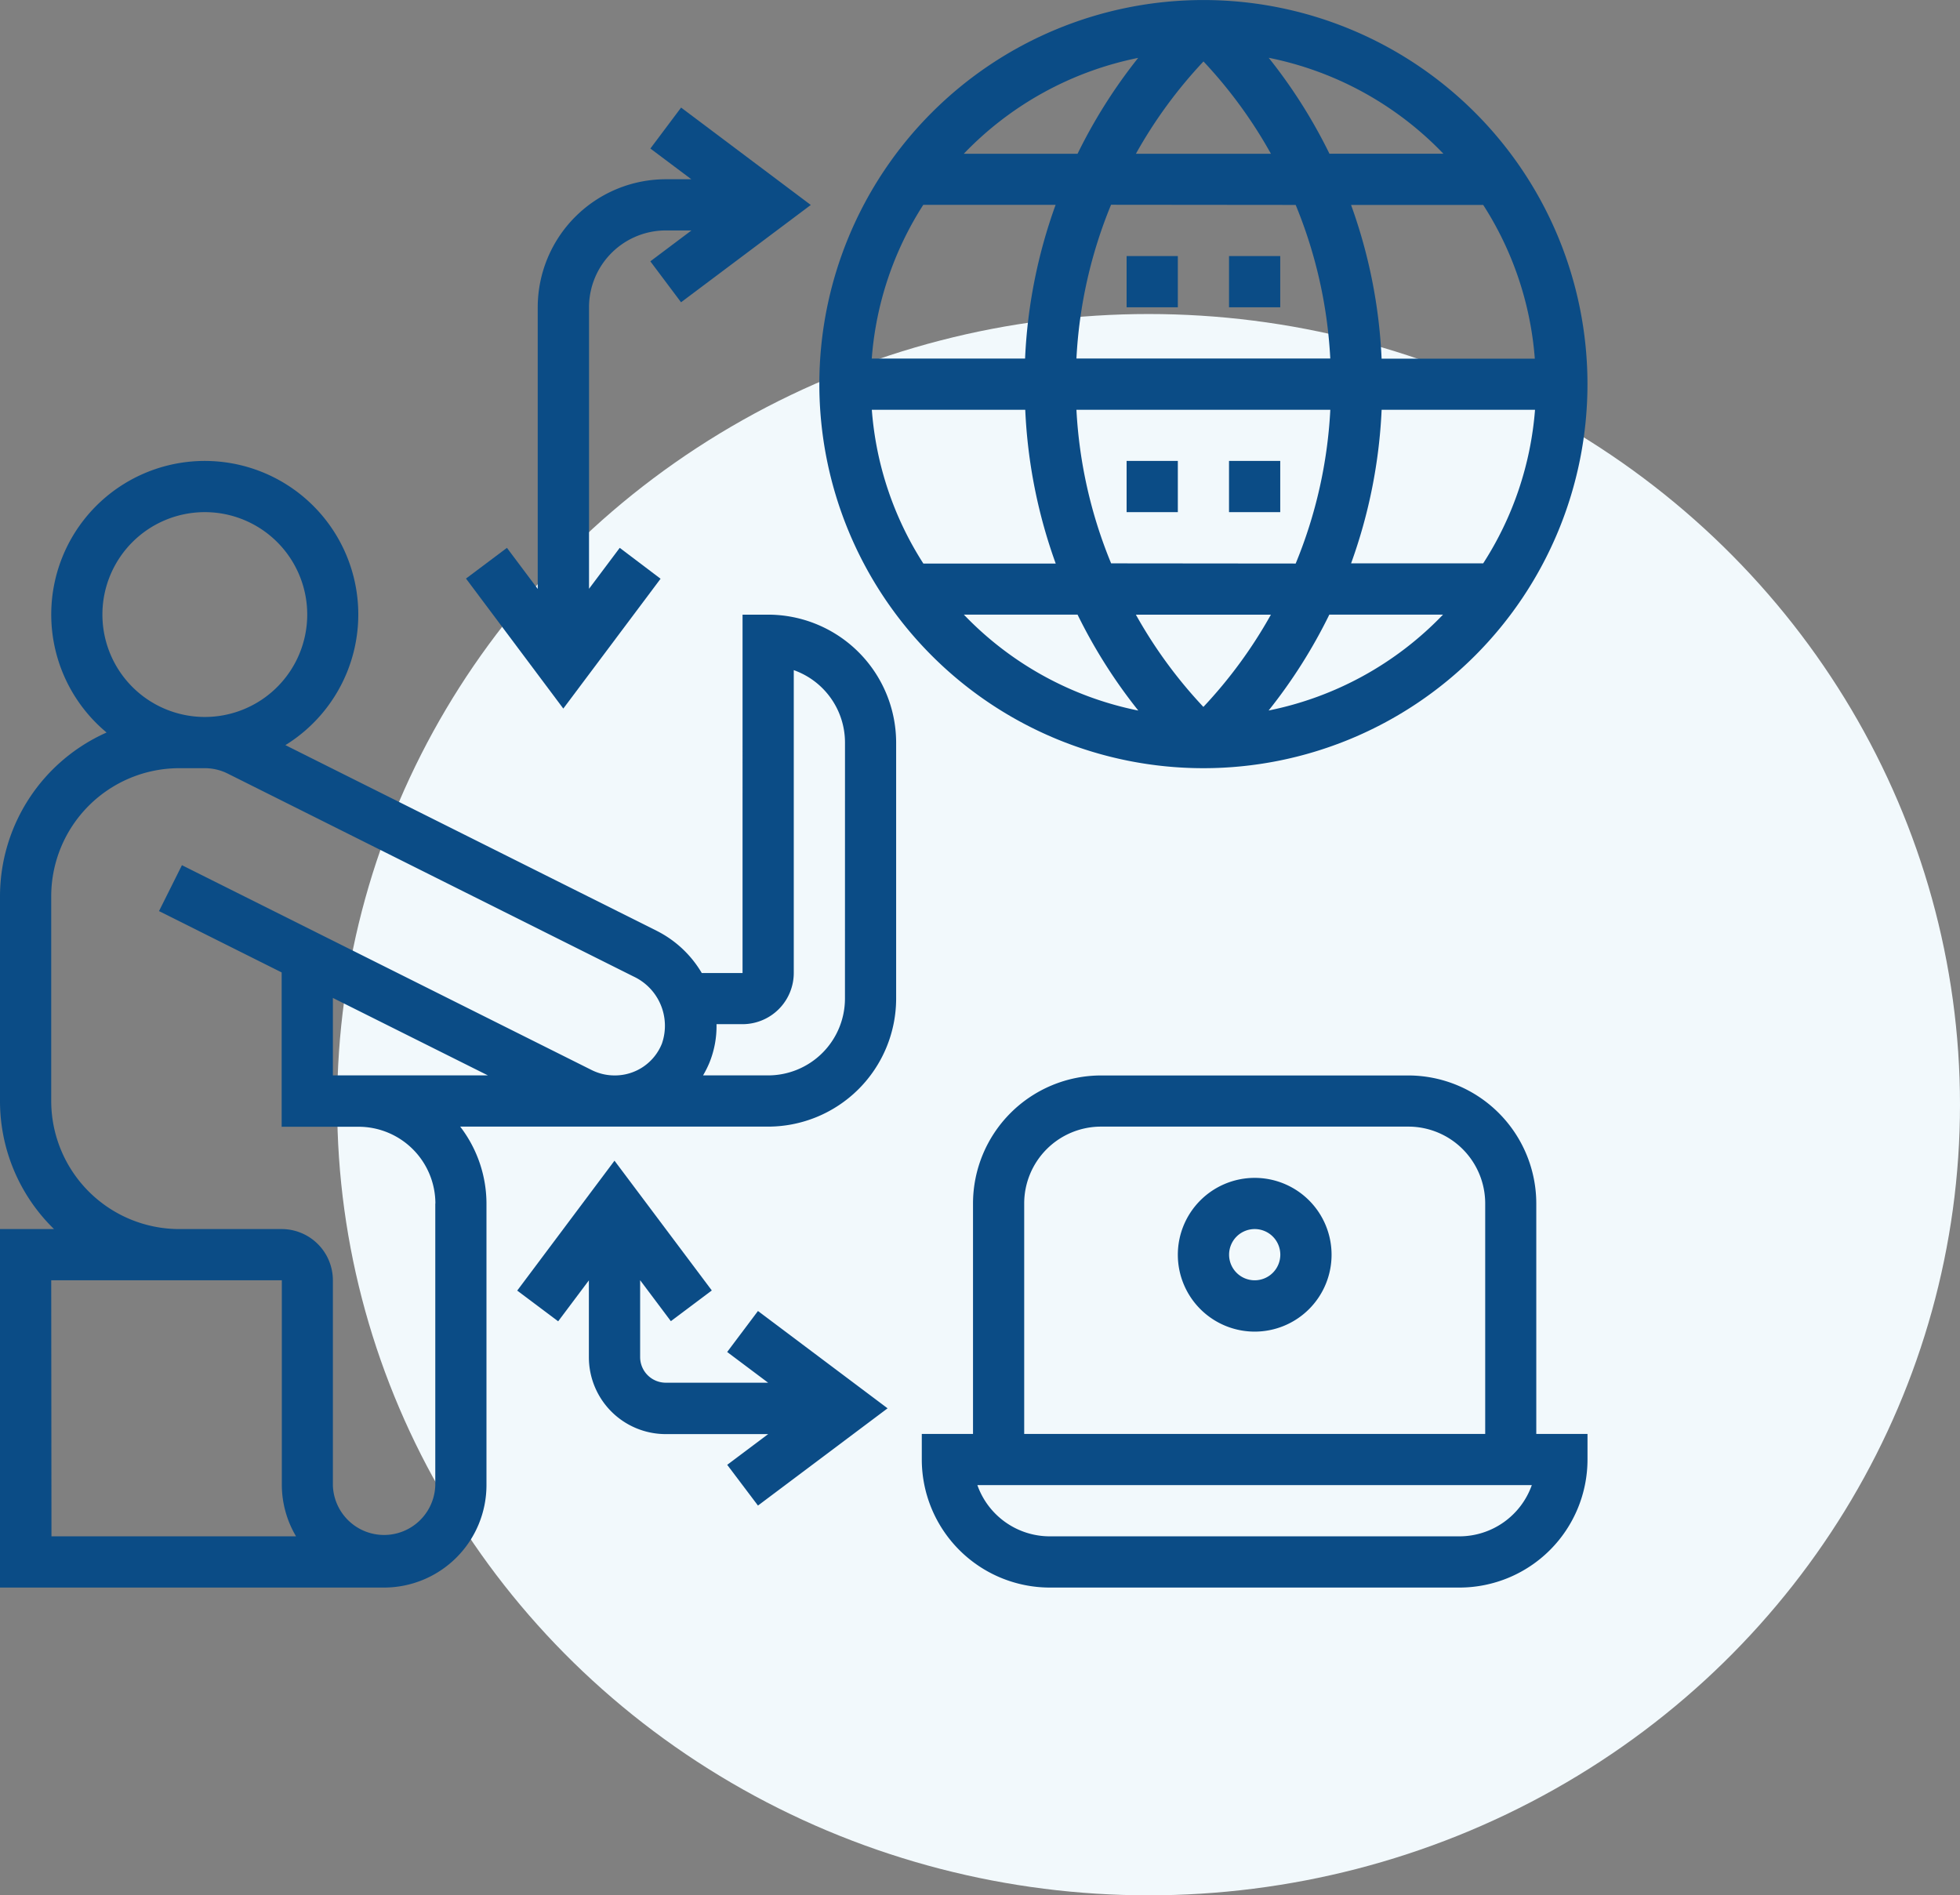
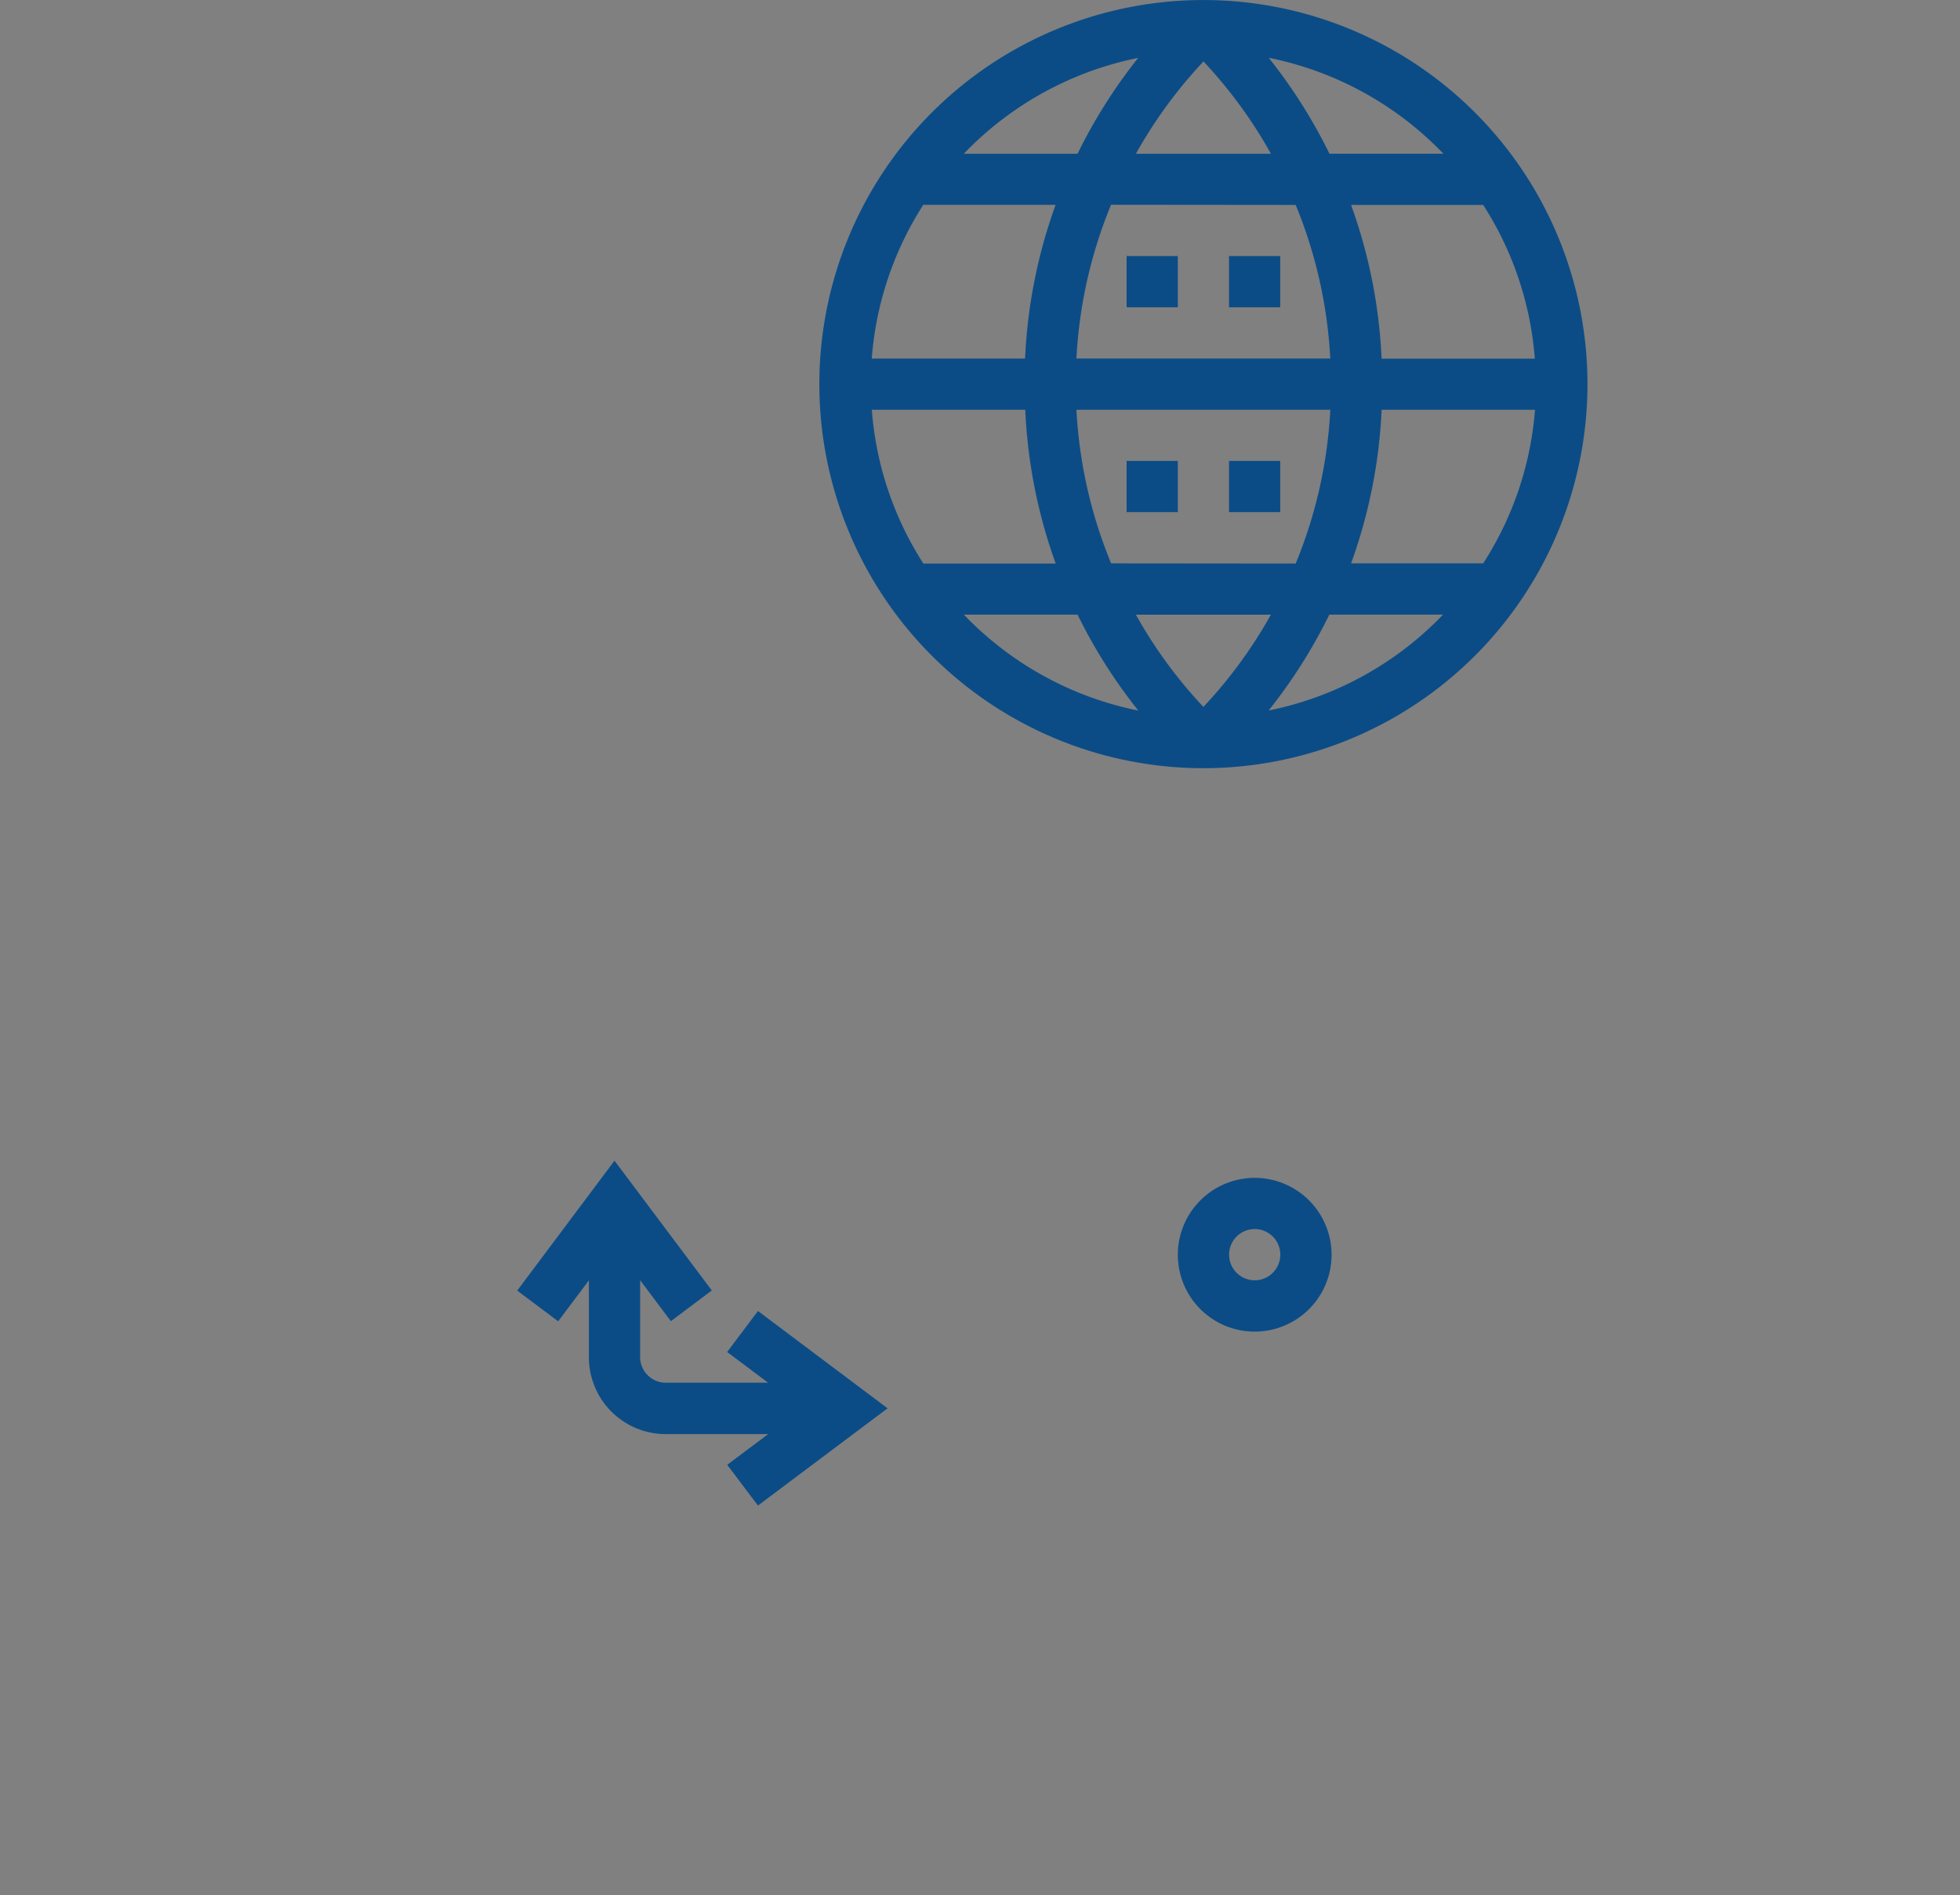
<svg xmlns="http://www.w3.org/2000/svg" width="56.096" height="54.242" viewBox="0 0 56.096 54.242">
  <rect x="0" y="0" width="56.096" height="54.242" fill="#808080" stroke="none" />
  <g id="icon_-_fully-remote" data-name="icon - fully-remote" transform="translate(-538.588 -4233.062)">
-     <ellipse id="Ellipse_24" data-name="Ellipse 24" cx="23.223" cy="22.628" rx="23.223" ry="22.628" transform="translate(548.238 4242.049)" fill="#f2f9fc" />
    <g id="remote-access" transform="translate(537.588 4232.063)">
-       <path id="Path_18" data-name="Path 18" d="M22.984,23.4h-.732V33.656H21.085a3.13,3.13,0,0,0-1.294-1.21L9.168,27.134a4.394,4.394,0,1,0-5.117-.361A5.134,5.134,0,0,0,1,31.458V37.32a5.11,5.11,0,0,0,1.546,3.664H1V51.244H11.992a2.934,2.934,0,0,0,2.931-2.931V40.252a3.626,3.626,0,0,0-.752-2.2h8.813a3.668,3.668,0,0,0,3.664-3.664V27.061A3.668,3.668,0,0,0,22.984,23.4ZM6.862,20.466A2.931,2.931,0,1,1,3.931,23.4,2.931,2.931,0,0,1,6.862,20.466ZM2.466,42.45h6.6v5.862a2.9,2.9,0,0,0,.407,1.466h-7Zm10.992-2.2v8.061a1.466,1.466,0,0,1-2.931,0V42.45a1.467,1.467,0,0,0-1.466-1.466H6.13A3.668,3.668,0,0,1,2.466,37.32V31.457A3.668,3.668,0,0,1,6.13,27.794h.732a1.466,1.466,0,0,1,.652.153l11.621,5.81a1.556,1.556,0,0,1,.809,1.92,1.448,1.448,0,0,1-1.357.91,1.465,1.465,0,0,1-.651-.153L6.207,30.57l-.656,1.314,3.51,1.755v4.417h2.2a2.2,2.2,0,0,1,2.2,2.2Zm1.506-3.664H10.527V34.369Zm10.219-2.2a2.2,2.2,0,0,1-2.2,2.2H21.122a2.985,2.985,0,0,0,.176-.349,2.78,2.78,0,0,0,.209-1.117h.745a1.467,1.467,0,0,0,1.466-1.466V24.988a2.2,2.2,0,0,1,1.466,2.073Z" transform="translate(0 -4.81)" fill="#0b4c86" />
      <path id="Path_19" data-name="Path 19" d="M43.992,22.984A10.992,10.992,0,1,0,33,11.992,10.992,10.992,0,0,0,43.992,22.984Zm0-20.229A13.311,13.311,0,0,1,45.925,5.4H42.06a13.335,13.335,0,0,1,1.933-2.641Zm2.641,4.109a13.339,13.339,0,0,1,.99,4.395H40.358a13.321,13.321,0,0,1,.991-4.4Zm6.847,4.4H49.092a14.854,14.854,0,0,0-.874-4.4H52a9.451,9.451,0,0,1,1.477,4.4Zm-9.488,9.967a13.34,13.34,0,0,1-1.933-2.641h3.865a13.343,13.343,0,0,1-1.933,2.641Zm-2.641-4.109a13.339,13.339,0,0,1-.993-4.395h7.266a13.321,13.321,0,0,1-.991,4.4Zm7.742-4.395h4.39A9.459,9.459,0,0,1,52,17.121H48.219a14.854,14.854,0,0,0,.874-4.4Zm-10.2-1.466H34.5a9.459,9.459,0,0,1,1.475-4.4h3.787a14.854,14.854,0,0,0-.874,4.4Zm0,1.466a14.854,14.854,0,0,0,.872,4.4H35.977a9.451,9.451,0,0,1-1.475-4.4Zm-1.758,5.862h3.255a14.919,14.919,0,0,0,1.739,2.746A9.511,9.511,0,0,1,37.134,18.587Zm8.722,2.746a14.919,14.919,0,0,0,1.739-2.746H50.85a9.511,9.511,0,0,1-5,2.746Zm5-15.936H47.6a14.919,14.919,0,0,0-1.739-2.746,9.511,9.511,0,0,1,5,2.746ZM42.129,2.651A14.957,14.957,0,0,0,40.39,5.4H37.134a9.511,9.511,0,0,1,5-2.746Z" transform="translate(-8.55 0)" fill="#0b4c86" />
      <path id="Path_20" data-name="Path 20" d="M45,11h1.466v1.466H45Z" transform="translate(-11.756 -2.672)" fill="#0b4c86" />
      <path id="Path_21" data-name="Path 21" d="M49,11h1.466v1.466H49Z" transform="translate(-12.825 -2.672)" fill="#0b4c86" />
      <path id="Path_22" data-name="Path 22" d="M45,19h1.466v1.466H45Z" transform="translate(-11.756 -4.81)" fill="#0b4c86" />
      <path id="Path_23" data-name="Path 23" d="M49,19h1.466v1.466H49Z" transform="translate(-12.825 -4.81)" fill="#0b4c86" />
-       <path id="Path_24" data-name="Path 24" d="M24.769,18.684,23.6,17.8l-.879,1.172V10.916a2.2,2.2,0,0,1,2.2-2.2h.732L24.476,9.6l.879,1.172,3.713-2.785L25.356,5.2l-.879,1.172,1.172.879h-.732a3.668,3.668,0,0,0-3.664,3.664v8.061L20.372,17.8l-1.172.879L21.985,22.4Z" transform="translate(-4.863 -1.122)" fill="#0b4c86" />
      <path id="Path_25" data-name="Path 25" d="M27.209,51.805l1.172.879h-2.93a.734.734,0,0,1-.733-.733v-2.2l.879,1.172,1.172-.879-2.785-3.714L21.2,50.048l1.172.879.879-1.172v2.2a2.2,2.2,0,0,0,2.2,2.2h2.931l-1.172.879L28.09,56.2,31.8,53.417,28.09,50.632Z" transform="translate(-5.397 -12.113)" fill="#0b4c86" />
-       <path id="Path_26" data-name="Path 26" d="M54.587,46.664A3.668,3.668,0,0,0,50.924,43H42.13a3.668,3.668,0,0,0-3.664,3.664v6.595H37v.733a3.668,3.668,0,0,0,3.664,3.664H52.389a3.668,3.668,0,0,0,3.664-3.664v-.733H54.587Zm-14.656,0a2.2,2.2,0,0,1,2.2-2.2h8.794a2.2,2.2,0,0,1,2.2,2.2v6.595H39.931Zm12.458,9.526H40.664a2.2,2.2,0,0,1-2.073-1.466H54.459a2.2,2.2,0,0,1-2.072,1.466Z" transform="translate(-9.618 -11.222)" fill="#0b4c86" />
      <path id="Path_27" data-name="Path 27" d="M49.2,47a2.2,2.2,0,1,0,2.2,2.2A2.2,2.2,0,0,0,49.2,47Zm0,2.931a.733.733,0,1,1,.733-.733.733.733,0,0,1-.733.733Z" transform="translate(-12.29 -12.291)" fill="#0b4c86" />
    </g>
  </g>
</svg>